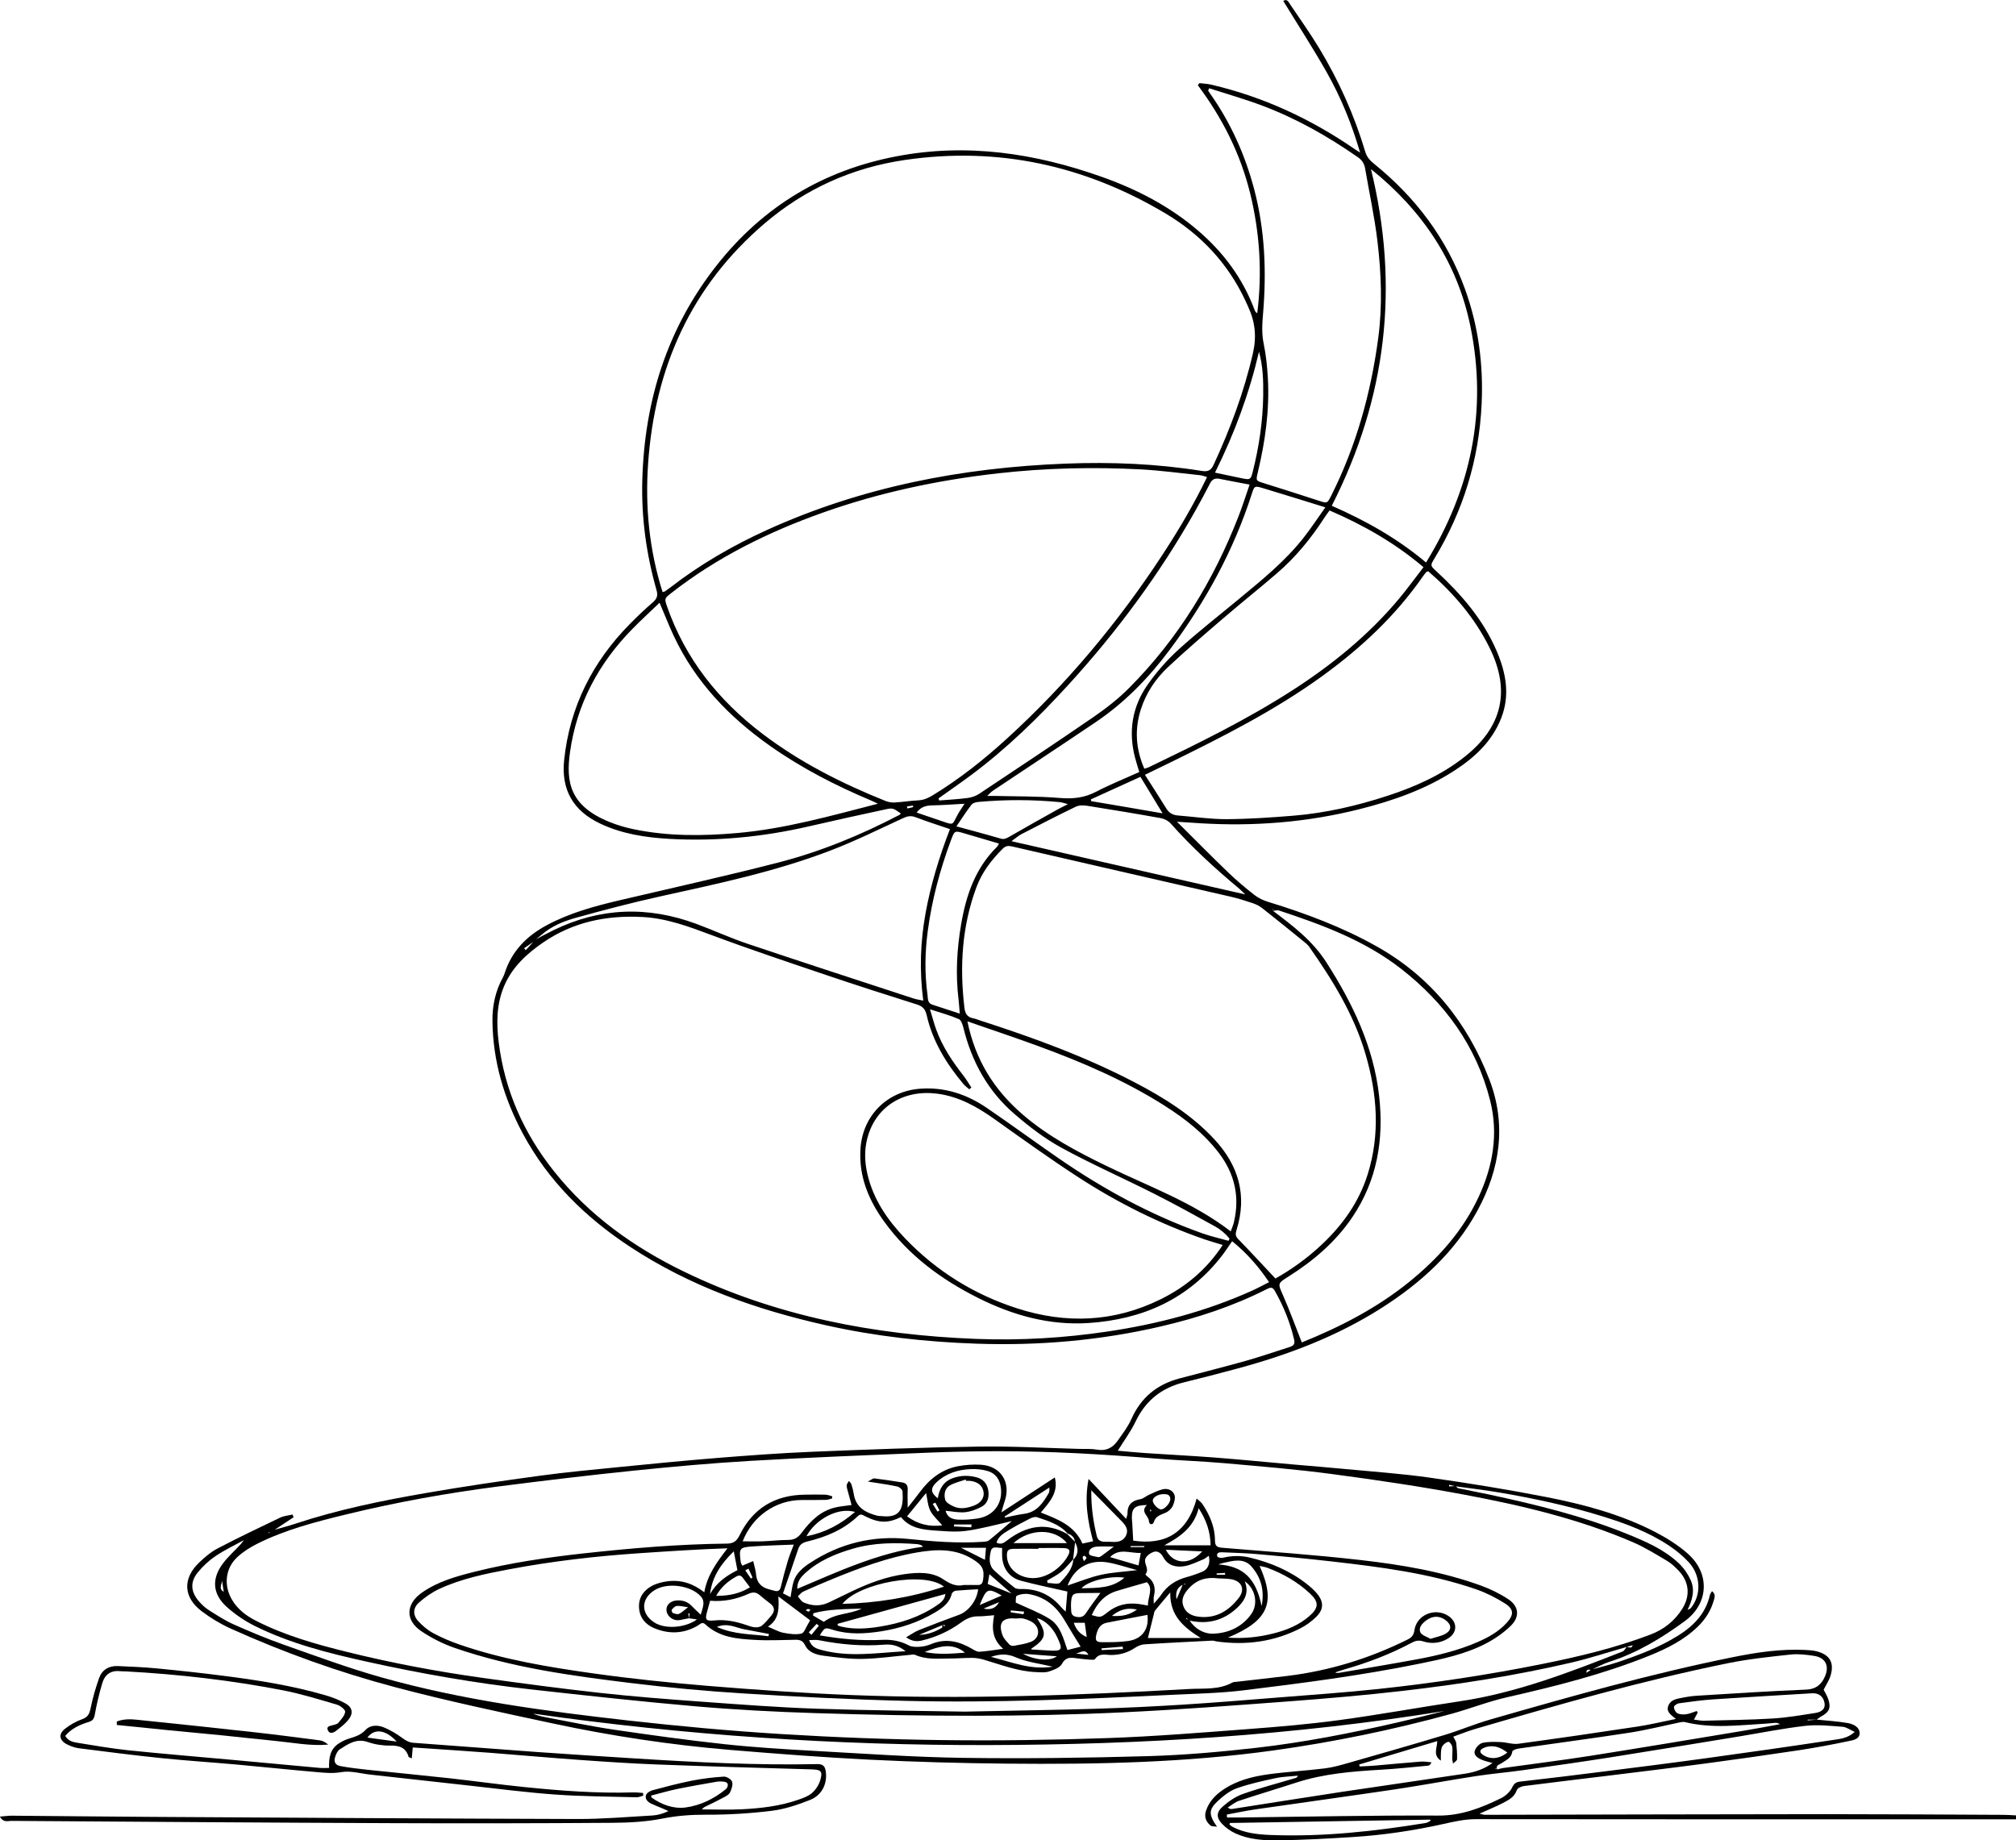
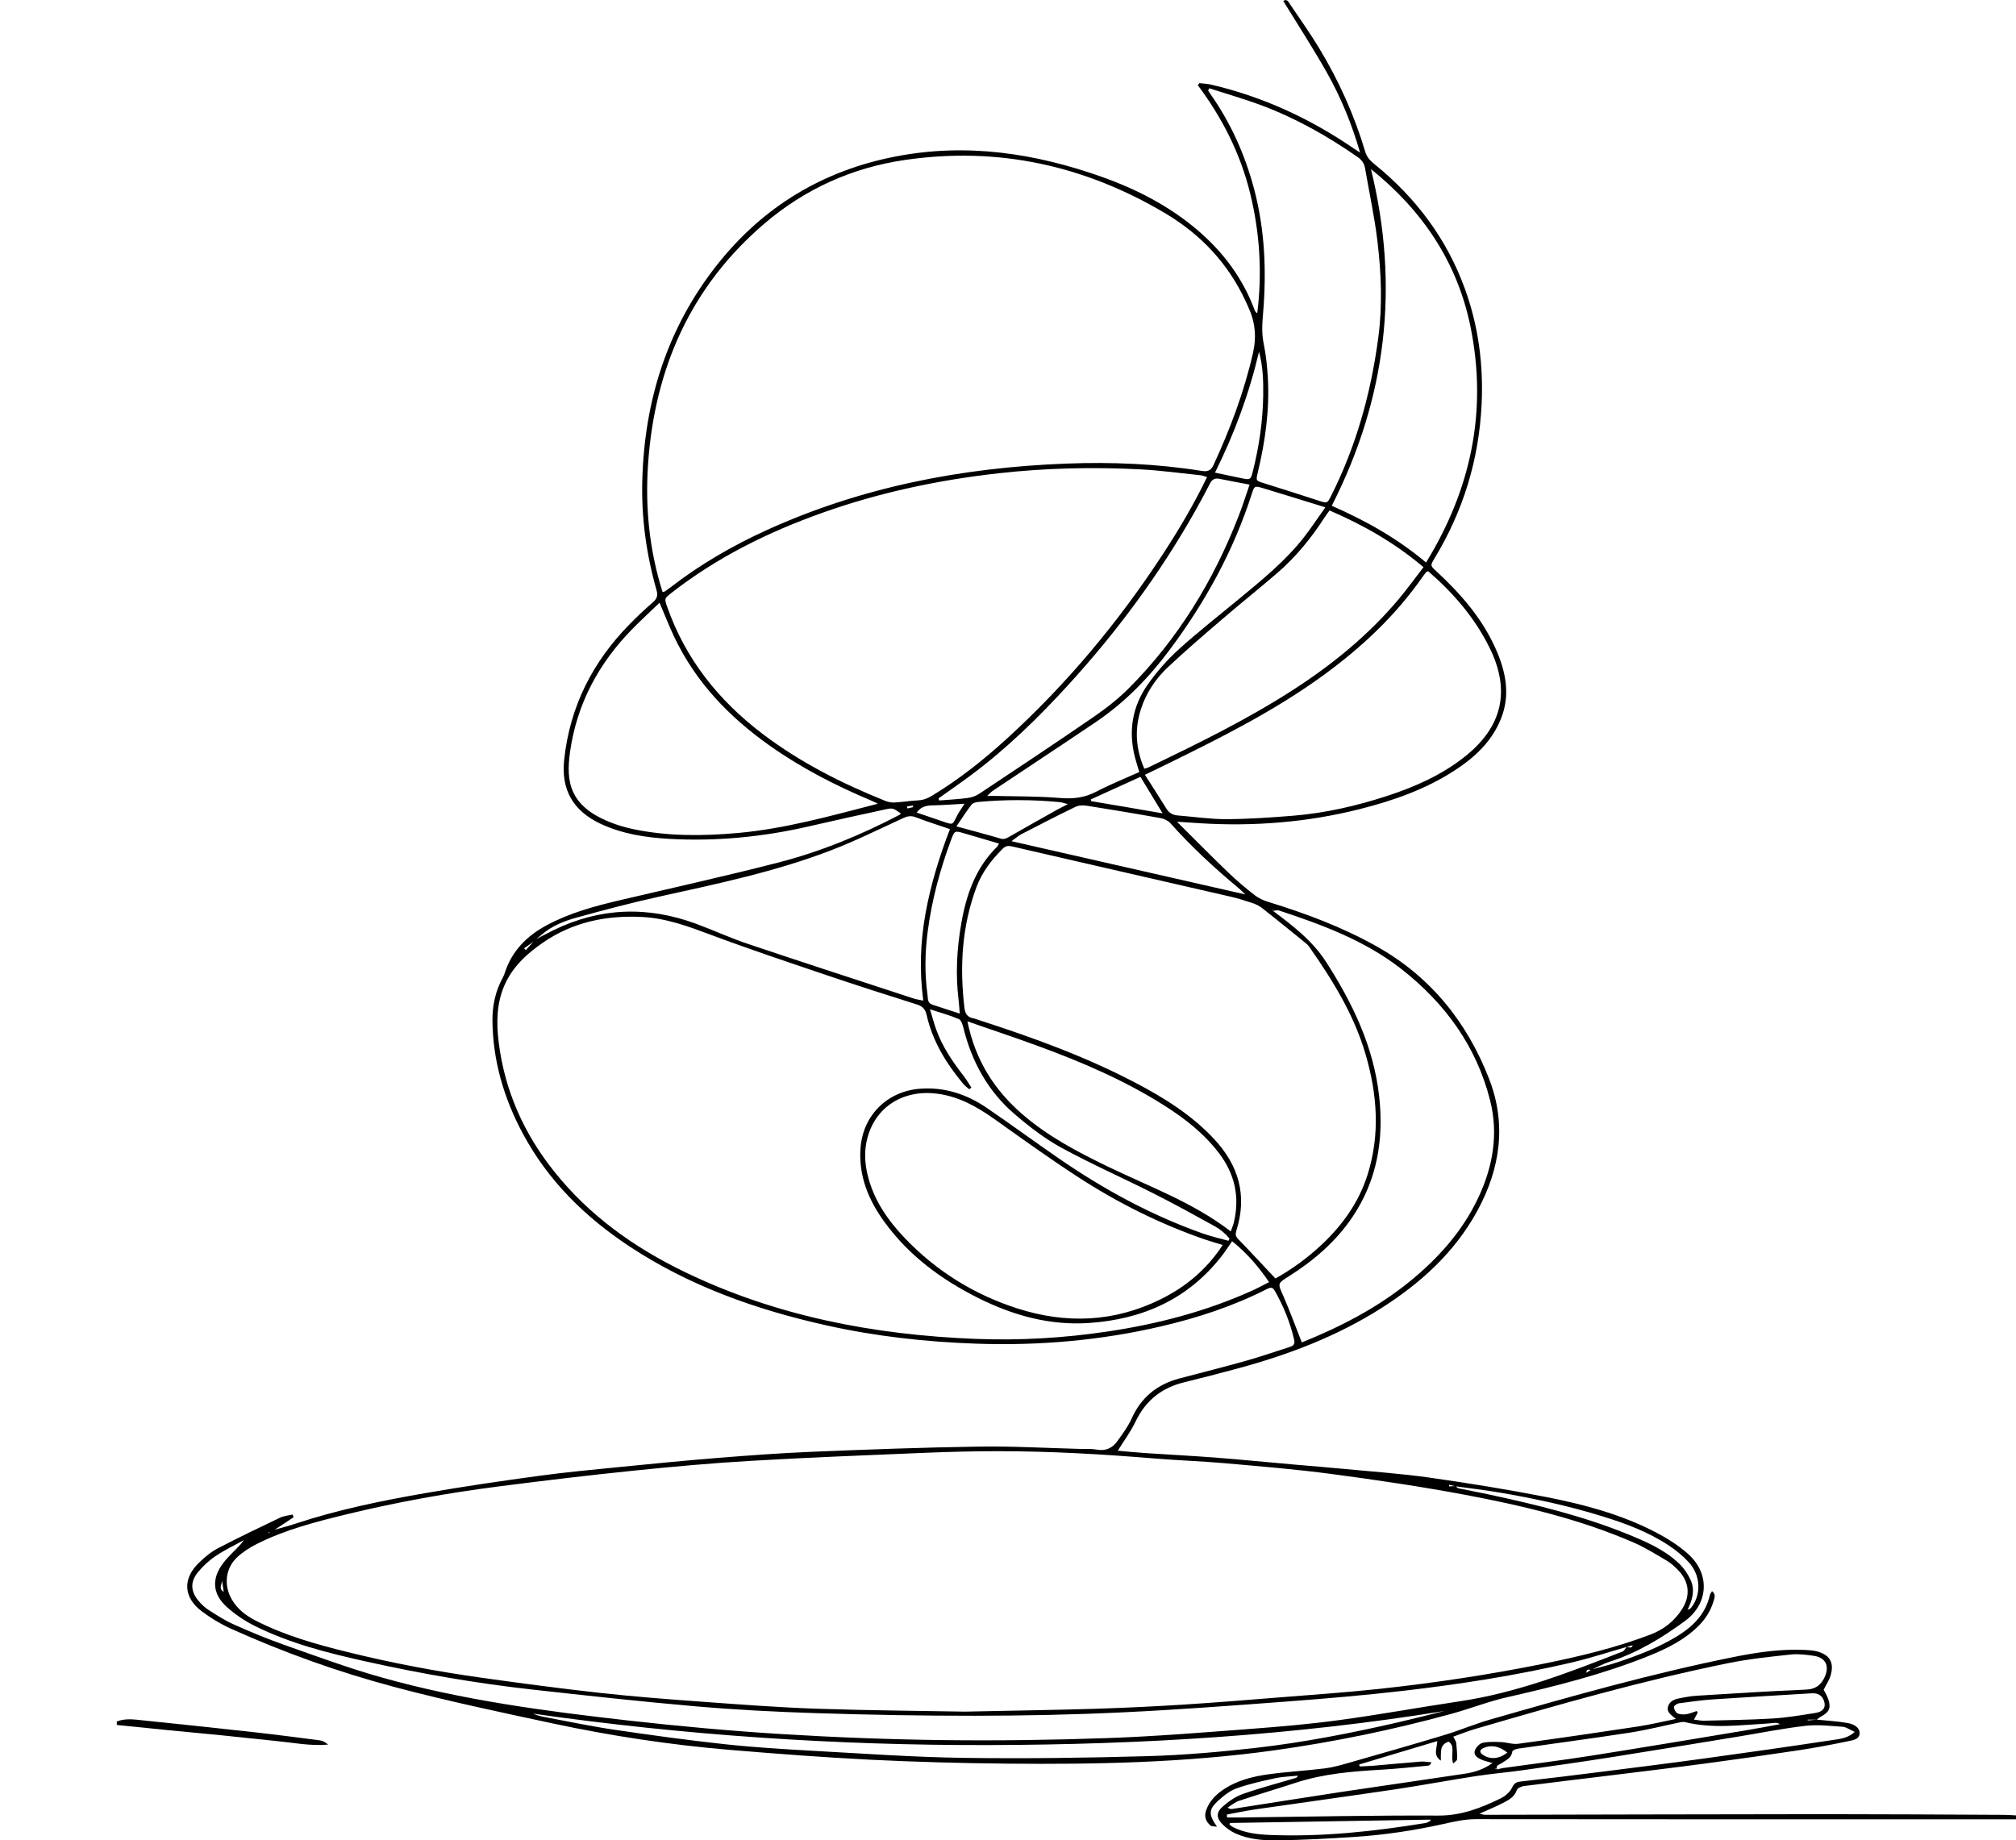
<svg xmlns="http://www.w3.org/2000/svg" id="Layer_1" data-name="Layer 1" viewBox="0 0 512.31 467.72">
  <defs>
    <style>
      .cls-1 {
        fill: #000;
        stroke-width: 0px;
      }
    </style>
  </defs>
  <path class="cls-1" d="M461.65,437.04c2.63.27,5.29.42,7.89.87,1.37.24,3.01.98,3.03,2.55.02,1.62-1.8,1.84-3.02,2.09-4.07.85-8.16,1.62-12.26,2.25-7.9,1.19-15.81,2.31-23.73,3.37-8.5,1.13-17.01,2.15-25.52,3.2-6.94.86-13.88,1.66-20.82,2.56-.65.08-1.61.54-1.78,1.05-.61,1.81-2.13,2.52-3.57,3.28-1.75.91-3.59,1.64-5.89,2.68.78.18,1.05.29,1.31.29,28.84-.05,57.68-.14,86.52-.16,15.09,0,30.18.1,45.26.17,1.08,0,2.16.09,3.24.14v1c-45.76,0-91.52.02-137.28-.04-2.89,0-5.6.64-8.35,1.25-7.49,1.66-15.06,2.79-22.72,3.28-6.4.41-12.8.76-19.21.85-3.64.05-7.36-.2-10.77-1.75-1.24-.56-2.44-1.42-3.39-2.4-1.48-1.53-1.55-2.92.04-4.35,1.51-1.36,3.31-2.61,5.2-3.28,4.38-1.55,8.9-2.72,13.36-4.05.23-.07.45-.14.63-.6-1.9.2-3.83.23-5.68.63-3.32.71-6.66,1.45-9.85,2.57-1.74.61-3.33,1.89-4.73,3.16-2.45,2.24-2.47,3.5-.29,6.61-.77-.13-1.34-.05-1.64-.3-1.19-.98-1.67-2.23-1.15-3.78.75-2.24,2.26-3.86,4.14-5.18,3.51-2.45,7.55-3.49,11.68-4.06,4.78-.66,9.61-.91,14.4-1.51,2.12-.27,4.21-.88,6.27-1.47,8.07-2.31,16.15-4.61,24.19-7.04,3.89-1.18,7.65-2.79,11.56-3.91,20.38-5.85,40.78-11.63,61.58-15.83,6.13-1.24,12.3-2.17,18.59-1.84.91.05,1.84.11,2.72.33,3.35.84,4.56,2.85,3.59,6.15-.37,1.24-1.14,2.36-1.77,3.62.36.74.92,1.59,1.21,2.52.68,2.16.18,3.19-1.85,4.28-.41.22-.76.54-1.14.81-.76,0-1.53,0-2.29,0,0,.06,0,.13.01.19.76-.06,1.52-.12,2.27-.18ZM380.51,449.7c.48-.12.95-.28,1.43-.35,7.41-1.04,14.84-1.95,22.23-3.11,13.06-2.06,26.09-4.25,39.13-6.41,3.01-.5,6.01-1.07,9.01-1.62-.46-.34-.87-.36-1.28-.34-.66.04-1.33.14-1.99.17-6.96.4-13.93,1.34-20.86-.37-.37-.09-.81-.03-1.19.05-4.31.89-8.59,1.98-12.93,2.65-9.37,1.45-18.77,2.68-28.15,4.03-.58.08-1.56.43-1.6.75-.22,1.73-1.64,2.18-2.76,2.99-.54.38-1.58.49-1.05,1.57-.12-.11-.23-.22-.35-.31-.03-.02-.13.06-.19.09.18.07.36.14.55.21ZM425.89,436.89c-1.3-1.11-2.42-1.76-2-3.18.38-1.28,1.47-1.79,2.64-2.03,1.54-.32,3.11-.62,4.68-.71,9.23-.57,18.45-1.17,27.69-1.55,2.6-.1,4-1.31,4.9-3.44,1.12-2.66.05-4.71-2.8-5.14-1.96-.3-4.01-.55-5.96-.34-5.29.57-10.61,1.13-15.81,2.18-21.7,4.4-42.96,10.49-64.2,16.69-1.9.55-3.74,1.3-5.72,2,.35.72.7,1.14.75,1.6.15,1.38.26,2.77.21,4.15-.01.38-.66.73-1.01,1.09-.08-.43-.21-.86-.22-1.29-.01-.99.15-1.99.01-2.96-.07-.49-.69-1.32-.96-1.28-.55.08-1.15.55-1.5,1.03-.31.43-.36,1.08-.41,1.64-.06.7-.02,1.41-.02,2.12-2.1-1.39-.94-3.26-.92-4.97-6.68,2-13.25,3.97-19.82,5.94.03.17.05.33.08.5,1.21-.06,2.42-.08,3.62-.19,3.98-.34,7.96-.73,11.95-1.04.89-.07,1.8.12,2.7.18-.28.62-.55.82-.83.85-3.98.37-7.96.8-11.95,1.03-7.32.43-14.61,1-21.65,3.3-4.82,1.57-9.68,3.01-14.48,4.61-1.03.34-1.92,1.13-2.88,1.71.49.36.81.4,1.12.36,9.37-1.46,18.73-2.96,28.1-4.38,10.37-1.56,20.75-3.02,31.11-4.59,2.46-.37,4.81-1.15,6.97-2.7-1.08-.33-2.06-.52-2.94-.93-.92-.42-1.94-1.15-1.55-2.25.28-.8,1.16-1.76,1.94-1.94,1.5-.35,3.11-.27,4.67-.21,1.48.06,3,.62,4.43.43,10.14-1.38,20.27-2.85,30.39-4.39,3.11-.47,6.18-1.22,9.66-1.92ZM311.78,461.17c.01.25.02.49.03.74,1.24,0,2.48.01,3.72,0,16.66-.19,33.32-.56,49.98-.48,5.86.03,10.89-1.95,15.9-4.4,1.13-.55,2.28-1.57,2.82-2.66.52-1.06.94-1.45,2.1-1.58,7.11-.8,14.21-1.67,21.3-2.57,8.58-1.08,17.16-2.16,25.73-3.34,10.79-1.48,21.58-3.02,32.35-4.65,1.8-.27,3.78-.4,5.63-2.06-1.21-.53-2.13-1.24-3.1-1.31-3.13-.23-6.33-.59-9.42-.24-5.69.65-11.33,1.79-16.99,2.72-10.83,1.77-21.66,3.57-32.5,5.28-7.39,1.16-14.8,2.22-22.22,3.26-4.03.57-8.1.91-12.13,1.53-6.82,1.05-13.6,2.33-20.42,3.35-11.85,1.76-23.71,3.38-35.57,5.1-2.42.35-4.81.87-7.22,1.31ZM430.47,437.04c1.09.13,1.81.3,2.54.28,5.82-.15,11.64-.21,17.45-.56,3.64-.22,7.26-.85,10.87-1.41,1.86-.29,2.59-1.27,2.31-2.61-.34-1.65-1.48-2.49-3.18-2.39-8.39.52-16.77.98-25.16,1.55-2.9.2-5.78.6-8.65,1-.49.07-1.29.63-1.27.94.02.56.42,1.36.89,1.59.64.32,1.52.35,2.26.24.9-.13,1.77-.53,2.65-.82.08.14.16.29.24.43-.25.46-.5.92-.95,1.75ZM312.56,463.3c-.04.15-.08.29-.13.44.32.22.62.48.96.65,2.97,1.48,6.2,1.84,9.44,1.97,13.27.52,26.4-.92,39.47-3.05.43-.07.82-.37,1.23-.56-.03-.1-.06-.19-.09-.29-16.96.28-33.92.56-50.88.85ZM383.05,445.41c-1.65-1.23-2.88-1.7-4.46-1.58-.63.05-1.31.25-1.85.56-.75.43-.74,1,.02,1.54,1.86,1.31,4.16,1.18,6.29-.52Z" />
  <path class="cls-1" d="M404.28,424.35c2.3-.64,4.64-1.18,6.91-1.94,5.28-1.78,10.5-3.75,15.26-6.72,3.93-2.46,7.02-5.61,8.08-10.34.07-.3.31-.56.53-.96,1.02.78.65,1.68.41,2.49-.74,2.53-2.12,4.68-4.01,6.52-3.53,3.44-7.85,5.58-12.35,7.4-11.68,4.72-23.85,7.77-36.11,10.55-4.77,1.08-9.37,2.9-14.09,4.2-14.86,4.08-29.92,7.18-45.18,9.31-22.51,3.13-45.15,3.59-67.81,3.37-11.66-.11-23.33-.43-34.98-1.01-11.81-.59-23.6-1.5-35.38-2.48-15.19-1.27-30.25-3.55-45.15-6.74-13.41-2.87-26.85-5.71-40.1-9.23-14.31-3.8-28.26-8.8-41.78-14.91-2.56-1.16-5.01-2.66-7.26-4.35-4.68-3.52-4.91-8.3-.7-12.35,1.43-1.37,3-2.72,4.74-3.63,5.23-2.73,10.55-5.28,15.88-7.82.95-.46,2.09-.54,3.14-.79.09.23.19.46.28.69-1.65,1.09-3.31,2.19-4.96,3.28-.35.14-.69.28-1.04.43-.13.07-.27.14-.41.21.09.05.17.1.26.15.03-.14.05-.28.08-.43.35-.14.71-.27,1.06-.41,1.82-.53,3.67-.99,5.46-1.59,10.85-3.59,22.02-5.87,33.24-7.81,9.59-1.66,19.22-3.07,28.87-4.38,6.68-.91,13.4-1.53,20.11-2.2,8.37-.83,16.74-1.66,25.12-2.33,7.97-.64,15.95-1.23,23.94-1.56,14.16-.58,28.32-1.11,42.49-1.32,8.49-.13,16.99.37,25.49.59,1.5.04,3.03-.07,4.49.19,2.28.4,3.92-.46,5.16-2.2,1.3-1.82,2.69-3.65,3.59-5.68,2.43-5.43,6.51-8.72,12.17-10.22,5.63-1.49,11.28-2.9,16.89-4.48,3.68-1.03,7.29-2.31,10.94-3.45.96-.3,1.6-.62,1.31-1.9-1.02-4.42-2.7-8.56-4.95-12.49-.6-1.05-1.23-.77-2.06-.35-8.51,4.32-17.5,7.27-26.77,9.43-15.42,3.6-31.05,4.95-46.87,4.41-12.93-.44-25.73-1.86-38.36-4.69-17.67-3.95-34.54-9.92-49.77-19.95-11.31-7.45-20.76-16.7-27.22-28.74-4.8-8.95-7.62-18.46-7.73-28.68-.04-3.89.77-7.61,2.67-11.06.2-.36.35-.75.47-1.14,1.8-5.55,5.58-9.36,10.61-12.07,5.84-3.15,12.18-4.86,18.58-6.37,13.44-3.16,26.92-6.14,40.29-9.58,10.74-2.76,20.98-6.98,30.82-12.12.14-.07.22-.24.33-.36-1.91-1.33-1.99-1.45-3.88-1.04-6.42,1.38-12.84,2.79-19.24,4.27-11.76,2.72-23.66,3.91-35.71,3.23-6-.34-11.92-1.24-17.45-3.83-6.98-3.26-10.09-8.65-9.26-16.31,1.44-13.45,7.2-24.84,16.64-34.42,1.87-1.9,3.8-3.75,5.82-5.49,1.06-.92,1.43-1.67,1.01-3.16-2.6-9.11-3.88-18.43-3.62-27.91.54-20.24,6.33-38.72,18.98-54.74,11.72-14.85,26.99-24.04,45.56-27.6,17.92-3.44,35.3-.81,52.29,5.23,8.84,3.14,17.11,7.41,24.3,13.55,6.52,5.56,11.49,12.24,14.49,20.32.11.29.3.55.65.78,1.29-10.3.66-20.48-1.82-30.55-2.47-10.04-7.07-19.11-13.28-27.41.13-.18.27-.35.4-.53,1.01.12,2.04.16,3.02.39,13.21,3.08,25.29,8.7,36.44,16.37.33.23.68.44,1.38.9-2.13-7.34-4.87-14-8.41-20.28-3.5-6.2-7.39-12.18-11.12-18.27.97-.65,1.36.29,1.8.95,2.46,3.66,5.03,7.26,7.31,11.03,5.02,8.29,8.97,17.09,11.74,26.39.41,1.38,1.27,2.25,2.32,3.1,10.52,8.52,18.39,18.97,23.02,31.77,3.42,9.45,4.69,19.21,4.22,29.23-.67,14.1-4.67,27.16-11.99,39.23-1.09,1.8-1.06,1.81.44,3.2,6.35,5.87,11.96,12.31,15.4,20.38,2.35,5.53,3.41,11.15,1.13,16.98-2.32,5.93-6.74,10.02-11.94,13.38-7.36,4.76-15.52,7.61-23.94,9.74-13.35,3.38-26.92,4.45-40.65,3.61-1.98-.12-3.96-.26-5.93-.39.06-.05.11-.09.16-.14-.03.05-.07.09-.1.14,4.36,4.33,8.68,8.72,13.11,12.98,2.1,2.02,4.34,3.9,6.64,5.69,1.01.79,2.27,1.35,3.51,1.73,9.48,2.91,18.73,6.37,27.41,11.24,13.76,7.7,23.06,19.3,28.67,33.77,4.45,11.47,2.83,22.77-3.01,33.48-5.74,10.52-14.31,18.3-24.28,24.66-11.34,7.23-23.74,11.93-36.66,15.42-4.49,1.21-9,2.39-13.52,3.49-5.7,1.38-9.81,4.6-12.37,9.95-1.24,2.59-2.99,4.94-4.54,7.45,2.15.19,4.5.43,6.86.59,5.9.4,11.8.69,17.7,1.14,6.8.53,13.59,1.2,20.39,1.8,4.23.37,8.46.7,12.69,1.11,7.2.69,14.44,1.18,21.6,2.2,9.87,1.4,19.73,3,29.52,4.91,9.56,1.86,18.99,4.37,27.71,8.86,3,1.55,5.97,3.4,8.47,5.64,5.58,4.99,5.25,12.57-.8,17.02-5.9,4.34-12.17,8.13-19.24,10.39-1.6.51-3.1,1.37-4.64,2.07-.61-.12-1.22-.26-1.17.71-.22.01-.43.02-.64.03.21,0,.42-.02.63-.02.38-.26.76-.51,1.14-.77ZM428,409.71c.24-.18.49-.35.73-.53.33-.17.76-.25.97-.51,2.7-3.34,2.53-8.3-.58-11.66-1.45-1.57-3.15-2.97-4.94-4.16-5.23-3.49-11.08-5.66-17.04-7.5-8.5-2.63-17.18-4.5-25.94-6-3.76-.64-7.55-1.09-11.34-1.61-.53-.13-1.07-.25-1.6-.38-.01.14-.02.27-.03.41.56-.03,1.13-.06,1.69-.09.22.19.42.51.68.57,2.6.55,5.21,1.02,7.81,1.58,11.94,2.57,23.8,5.44,35.15,10.05,4.69,1.91,9.39,3.93,13.13,7.49,1.22,1.17,2.26,2.68,2.95,4.22,1.18,2.63.36,5.21-.86,7.67-.27.18-.53.37-.79.54.04-.04.08-.09.12-.13,0,.06-.02.12-.02.19-.03-.05-.05-.1-.08-.15ZM63.38,391.14c-.42.07-.84.14-1.26.21-2.46,1.36-5.02,2.56-7.33,4.12-1.7,1.14-3.27,2.61-4.56,4.2-1.95,2.43-1.76,4.88.28,7.26.75.87,1.63,1.7,2.6,2.31,2.03,1.29,4.08,2.62,6.27,3.6,4.18,1.86,8.4,3.63,12.71,5.15,8.23,2.9,16.43,5.95,24.82,8.31,20.57,5.8,41.7,8.59,62.88,10.98,12.82,1.44,25.69,2.62,38.57,3.42,13.8.85,27.64,1.38,41.47,1.55,13.91.17,27.84-.03,41.75-.52,11.9-.42,23.78-1.39,35.66-2.29,7.72-.58,15.45-1.24,23.12-2.28,10.22-1.38,20.38-3.25,30.58-4.77,14.45-2.15,27.94-7.38,41.42-12.67.42-.17.68-.76,1.01-1.16.55.03,1.23.54,1.53-.41.21-.01.42-.02.63-.03-.21,0-.41.01-.62.02-.51.14-1.02.28-1.53.43-4.7,1.34-9.36,2.88-14.12,3.99-14.12,3.29-28.44,5.52-42.83,7.18-9.59,1.11-19.23,1.93-28.86,2.66-14.12,1.06-28.25,2.13-42.39,2.8-12.4.59-24.83.84-37.25.86-13.58.02-27.17-.24-40.75-.67-10.16-.32-20.32-.85-30.44-1.73-13.93-1.21-27.84-2.74-41.74-4.29-14.15-1.58-28.17-4.03-42.07-7.12-9.68-2.15-19.29-4.59-28.22-9.03-2.5-1.25-4.9-2.88-7-4.74-3.78-3.35-4.02-7.33-.91-11.32,1.27-1.64,2.84-3.04,4.26-4.57.37-.4.68-.86,1.02-1.3.44-.06.89-.12,1.32-.18l-.06-.14.03.16ZM136.14,238.76c.54-.29,1.08-.58,1.62-.88.96-.49,1.91-.99,2.87-1.46,11.87-5.8,23.99-6.19,36.32-1.62,4.37,1.62,8.61,3.58,13.02,5.06,14.03,4.72,28.11,9.29,42.18,13.9.73.24,1.5.34,2.47.55-1.01-7.66-.73-14.94.58-22.2,1.32-7.28,3.48-14.33,6.2-21.39-3.06-1.05-5.91-1.94-8.69-3.01-1.21-.47-2.11-.3-3.26.24-6.11,2.83-12.17,5.82-18.45,8.23-13.95,5.34-28.54,8.41-43.08,11.61-7.22,1.59-14.38,3.47-21.51,5.45-3.18.88-6.3,2.14-8.86,4.4-.46.38-.93.75-1.39,1.13-.16.17-.33.34-.49.51-.83.57-1.65,1.15-2.48,1.72.14.16.28.31.42.47.68-.74,1.36-1.48,2.03-2.22.17-.17.34-.33.5-.5ZM56.84,404.54c0,.15.01.31.02.46,0-.15,0-.3,0-.44-.17-1.09-.34-2.19-.51-3.28.4,1.04-1.1,2.39.5,3.26ZM323.45,231.49c.05-.15.1-.31.15-.46-.05.01-.14.02-.14.03,0,.14.01.28.02.42,5.05,3.8,10.01,7.54,13.55,13.05,6.74,10.51,12.03,21.5,13.44,34.05,1.24,11.02-.51,21.43-6.82,30.78-4.23,6.25-9.84,11.05-16.18,15.05-2.9,1.83-2.76,1.77-1.37,4.92,1.69,3.85,3.12,7.82,4.72,11.85,9.65-3.9,19.02-8.68,27.31-15.4,7.34-5.95,13.53-12.84,17.58-21.48,3.69-7.87,5.1-16.13,2.97-24.59-3.48-13.85-11.53-24.84-22.67-33.52-9.19-7.16-20-11.16-30.94-14.77-.49-.16-1.1.05-1.63.08ZM168.37,150.48c.3-.09.48-.1.61-.18.48-.33.95-.67,1.42-1.03,7.54-5.84,15.74-10.58,24.41-14.53,24.14-10.99,49.65-15.89,75.99-16.91,11.58-.45,23.15.02,34.62,1.86,1.39.22,2.28-.03,2.95-1.48,4.24-9.17,7.77-18.55,10.03-28.44.97-4.24.55-8.03-1.23-11.84-.21-.45-.41-.91-.62-1.37-4.45-9.61-11.42-17-20.43-22.35-20.44-12.15-42.48-17.01-66.12-13.56-13.4,1.95-25.4,7.35-35.71,16.15-18.72,15.98-27.89,36.73-29.59,60.97-.78,11.05.28,21.97,3.68,32.72ZM313.12,315.45c-.94,1.34-1.7,2.52-2.55,3.63-8.56,11.1-20.2,16.24-33.87,17.16-9.97.67-19.31-1.94-28.16-6.38-9.36-4.69-17.61-10.78-23.82-19.35-4.01-5.54-6.53-11.59-6.05-18.61.57-8.39,6.76-14.57,15.14-15.2,6.26-.47,11.86,1.4,16.94,4.86,6.13,4.17,12.1,8.57,18.21,12.78,11.42,7.88,23.52,14.48,36.63,19.13,2.15.76,4.39,1.26,6.59,1.88.09-.18.18-.36.28-.54-1.01-1.27-2.29-2.34-3.7-3.12-5.17-2.86-10.34-5.71-15.61-8.37-7.8-3.94-15.81-7.47-23.47-11.65-4.27-2.34-8.22-5.4-11.93-8.59-6.69-5.77-10.8-13.23-12.91-21.8-.21-.83-.57-2.01-1.19-2.28-2.17-.94-4.48-1.56-7.32-2.49.63,2.08,1.04,3.66,1.59,5.18,1.58,4.36,4.14,8.14,6.97,11.77.72.93,1.31,1.96,1.96,2.94-.18.15-.36.3-.54.44-.51-.45-1.08-.84-1.51-1.36-4.32-5.17-7.8-10.81-9.31-17.47-.33-1.44-.96-2.24-2.42-2.7-7.77-2.45-15.53-4.94-23.25-7.55-9.69-3.28-19.39-6.52-28.97-10.1-5.71-2.13-11.34-4.26-17.52-4.6-9.17-.5-17.75,1.26-25.39,6.53-4.07,2.81-7.69,6.13-9.74,10.81-2.04,4.67-2.08,9.58-1.47,14.5,1.53,12.3,6.4,23.19,14.11,32.85,8.91,11.17,20.25,19.25,32.97,25.43,23.38,11.34,48.34,16.09,74.12,17.1,11.26.44,22.48-.22,33.63-1.89,12.65-1.89,24.92-5.1,36.6-10.36,1.42-.64,2.78-1.39,4.34-2.17-2.68-3.96-5.59-7.33-9.39-10.41ZM245.24,435.01c13.32-.28,23.33-.42,33.32-.73,7.33-.23,14.65-.58,21.97-1.04,8.14-.51,16.28-1.18,24.41-1.83,8.47-.68,16.95-1.26,25.39-2.16,13.99-1.5,27.9-3.59,41.69-6.37,9.3-1.87,18.51-4.07,27.41-7.46,3.39-1.29,6.07-3.41,8.02-6.46,2.16-3.38,1.84-6.95-.92-9.82-.86-.89-1.79-1.79-2.85-2.42-2.86-1.69-5.71-3.47-8.75-4.78-13.67-5.9-28.1-9.3-42.66-12.04-11.19-2.1-22.48-3.77-33.78-5.27-9.07-1.21-18.21-1.95-27.32-2.76-5.89-.52-11.81-.7-17.7-1.19-13.21-1.1-26.43-1.85-39.68-1.86-6.16,0-12.33.15-18.49.4-14.81.61-29.63,1.19-44.44,2.05-9.97.58-19.92,1.48-29.86,2.5-11.42,1.17-22.83,2.54-34.22,4-13.04,1.67-25.98,4-38.76,7.11-7.76,1.89-15.51,3.88-22.7,7.49-1.77.89-3.5,1.99-4.95,3.31-3.14,2.86-3.59,7.29-1.38,10.96,1.43,2.37,3.52,3.98,5.93,5.21,7.38,3.79,15.32,6.02,23.32,8,11.31,2.8,22.76,4.96,34.3,6.57,9.97,1.39,19.95,2.73,29.96,3.83,8.52.94,17.07,1.6,25.62,2.22,9.8.71,19.61,1.47,29.43,1.8,13.66.46,27.33.55,37.67.74ZM306.76,121.25c-.78-.22-1.24-.42-1.73-.47-5.05-.52-10.09-1.22-15.16-1.49-12.08-.63-24.15-.35-36.18,1-15.26,1.71-30.2,4.88-44.69,10.03-13.8,4.91-26.81,11.33-38.41,20.4-1.75,1.37-1.78,1.38-1.06,3.46,4.66,13.32,13.07,23.83,24.21,32.3,9.56,7.26,20.15,12.61,31.23,17.06.74.3,1.61.46,2.4.41,1.99-.11,3.97-.44,5.97-.54,1.39-.07,2.52-.57,3.68-1.28,6.79-4.13,12.98-9.05,18.84-14.39,15.22-13.89,28.33-29.59,39.6-46.82,4.1-6.27,7.92-12.71,11.29-19.69ZM324.12,324.93c4.1-2.29,8.06-5.15,11.65-8.51,5.38-5.03,9.56-10.86,11.79-17.97,3.2-10.23,2.41-20.39-.54-30.51-2.94-10.06-8.36-18.82-14.31-27.3-.37-.53-.91-.97-1.43-1.38-3.49-2.83-6.98-5.67-10.52-8.45-.7-.55-1.54-.98-2.38-1.26-1.89-.63-3.8-1.24-5.74-1.68-18.47-4.25-36.95-8.46-55.41-12.74-1.02-.24-1.67-.17-2.42.57-2.87,2.85-5.27,5.99-6.69,9.82-3.68,9.91-4.27,20.11-3.05,30.51.18,1.56.69,2.47,2.24,2.77.57.11,1.11.34,1.66.52,13.47,4.34,26.75,9.17,39.32,15.73,7.41,3.87,14.47,8.24,20.24,14.43,6.24,6.69,8.48,14.35,5.67,23.23-.27.86-.27,1.47.46,2.21,3.13,3.21,6.16,6.51,9.46,10.02ZM310.73,316.41c-1.72-.53-3.16-.92-4.57-1.41-11.39-3.94-22.1-9.29-32.18-15.84-7.19-4.67-14.16-9.68-21.15-14.66-4.47-3.18-9.12-5.82-14.65-6.54-8.49-1.1-15.67,3.21-17.78,11.36-.79,3.04-.67,6.11.05,9.16,1.5,6.37,5.07,11.56,9.49,16.19,7.98,8.35,17.53,14.3,28.51,17.84,12.41,4.01,24.62,3.54,36.42-2.26,6.38-3.14,11.73-7.54,15.86-13.85ZM362.95,145.18c-.33.13-.43.14-.48.19-.27.32-.54.63-.77.97-7.01,10.13-15.87,18.39-25.8,25.57-12,8.68-25.15,15.32-38.39,21.82-2.07,1.02-4.15,2.02-6.56,3.19,1.92,3.01,3.72,5.79,5.47,8.61.68,1.09,1.62,1.62,2.86,1.72,4.15.33,8.3.96,12.44.94,5.65-.03,11.31-.42,16.95-.88,8.16-.67,16.1-2.5,23.88-5.04,7.08-2.31,13.83-5.31,19.72-9.99,9.56-7.59,11.64-16.8,6.24-27.7-3.76-7.59-9.16-13.86-15.57-19.4ZM307.29,22.43c-.09.2-.19.4-.28.6.18.27.36.54.55.81,5.18,7.36,8.81,15.44,11.12,24.13,2.77,10.43,3.19,21.04,2.29,31.74-.22,2.58-.38,5.09.17,7.69.59,2.84.88,5.76,1.05,8.67.46,8.13-.67,16.12-2.56,24.01-.51,2.13-.47,2.09,1.51,2.71,4.68,1.46,9.35,2.95,14.01,4.47,2.1.68,2.12.75,3.15-1.31,6.36-12.63,10.07-26.06,11.94-40.02,1.1-8.22.78-16.49-.21-24.69-.74-6.19-2.08-12.3-3.13-18.45-.21-1.22-.79-2.1-1.83-2.83-7.61-5.31-15.64-9.85-24.33-13.12-4.41-1.66-8.96-2.95-13.44-4.4ZM223.07,204.25c-.59-.27-1.17-.57-1.76-.82-9-3.79-17.64-8.23-25.63-13.87-10.38-7.32-18.95-16.24-24.42-27.85-1.26-2.68-2.33-5.45-3.65-8.53-2.41,2.32-4.72,4.44-6.92,6.68-8.59,8.75-14.13,19.1-15.84,31.31-1.05,7.53-.1,13.62,10.01,17.72,1.99.81,4.09,1.43,6.19,1.86,8.72,1.81,17.53,1.74,26.35.96,12.14-1.07,23.84-4.4,35.67-7.44ZM362.39,142.96c11.51-18.75,15.62-38.61,11.3-59.9-3.34-16.43-12.22-29.58-25.3-40.09,7.3,29.75,3.99,58.2-9.96,85.57,8.62,3.78,16.58,8.23,23.96,14.42ZM337.87,129.73c-.47.65-.87,1.17-1.23,1.72-3.4,5.28-7.34,10.12-12.1,14.22-4.48,3.86-9.1,7.54-13.59,11.39-4.8,4.12-9.61,8.23-14.21,12.56-3.1,2.93-5.48,6.49-6.81,10.62-1.65,5.12-1.31,10.13.87,15.13.47-.15.79-.21,1.08-.35,12.44-6,24.85-12.05,36.49-19.54,10.07-6.47,19.29-13.96,27.02-23.15,2.18-2.6,4.17-5.36,6.35-8.18-7.29-6.18-15.2-10.67-23.87-14.42ZM245.84,259.57c2.02,9.92,6.86,17.48,14.02,23.66,6.43,5.55,13.85,9.47,21.44,13.15,10.6,5.14,21.8,9.15,31.46,16.58.31-.88.61-1.54.78-2.24,1.57-6.5.25-12.38-3.79-17.68-3.8-4.99-8.65-8.76-13.88-12.08-10.1-6.4-21.03-11.08-32.23-15.17-5.76-2.11-11.58-4.05-17.8-6.21ZM238.51,202.89c.05.18.09.36.14.55,2.39-.19,4.8-.31,7.17-.62,1.03-.13,2.12-.48,2.98-1.05,9.71-6.46,19.43-12.9,29.04-19.51,3.21-2.21,6.35-4.65,9.09-7.41,12.47-12.53,21.48-27.31,27.85-43.74.98-2.52,1.79-5.11,2.77-7.95-2.8-.53-5.24-.97-7.67-1.47-1.17-.24-1.87.16-2.4,1.2-1.22,2.37-2.48,4.72-3.79,7.04-9,15.97-19.85,30.61-32.2,44.13-7.6,8.32-15.65,16.18-24.71,22.93-2.72,2.03-5.51,3.94-8.27,5.91ZM289.52,196.22c-.42-1.43-.79-2.53-1.08-3.66-1.75-6.68-.72-12.98,3.22-18.58,2.28-3.24,4.96-6.29,7.89-8.95,4.93-4.47,10.19-8.57,15.32-12.82,5.91-4.89,11.88-9.71,16.61-15.82,1.76-2.27,3.34-4.67,5.32-7.45-5.62-1.73-10.75-3.35-15.9-4.89-2.07-.62-2.15-.55-2.8,1.49-4.62,14.41-11.8,27.46-20.82,39.56-5.32,7.14-11.44,13.44-18.83,18.43-8.69,5.87-17.46,11.63-26.18,17.46-.42.28-.75.69-1.4,1.29.85,0,1.26,0,1.67,0,5.57.14,11.16.06,16.71.52,3.33.28,6.29-.01,9.27-1.57,3.52-1.84,7.23-3.32,10.99-5.02ZM367.08,434.85c-38.33,6.21-76.93,8.56-115.7,8.66-38.82.1-77.46-2.49-115.91-7.99.93.41,1.89.67,2.85.85,5.88,1.1,11.75,2.35,17.66,3.22,9.38,1.38,18.78,2.68,28.2,3.7,7.53.81,15.1,1.27,22.67,1.69,12.64.7,25.28,1.6,37.93,1.78,15.58.22,31.17.01,46.74-.43,9.23-.26,18.46-1.07,27.63-2.11,12.15-1.38,24.16-3.74,36.08-6.48,3.96-.91,7.89-1.92,11.84-2.89ZM316.45,227.32c-.52-.49-1.02-1.03-1.58-1.5-6.15-5.13-12.04-10.53-17.37-16.53-.6-.68-1.62-1.19-2.52-1.36-6.22-1.12-12.46-2.15-18.7-3.14-.94-.15-2.08-.16-2.91.24-4.64,2.24-9.22,4.6-13.8,6.97-.75.39-1.4.98-2.53,1.79,20.2,4.6,39.78,9.06,59.41,13.53ZM243.9,257.61c-.13-1.5-.18-2.48-.3-3.46-.8-6.5-.45-12.96.67-19.39,1.27-7.35,3.63-14.19,9.12-19.57.17-.16.25-.41.47-.8-3-.88-5.92-1.74-8.84-2.6-2.42-.71-2.44-.72-3.35,1.72-2.79,7.5-4.86,15.19-5.91,23.14-.72,5.39-.81,10.79-.06,16.18.13.92-.06,2.08,1.22,2.5,2.2.71,4.39,1.43,6.97,2.28ZM308.75,120.12c2.5.53,4.77,1.02,7.05,1.48,1.88.38,2.05.26,2.53-1.63,1.62-6.41,2.59-12.91,2.68-19.52.05-3.7-.06-7.41-1.07-11.06-2.48,10.59-6.19,20.7-11.19,30.74ZM271.37,204.37c-.98-.25-1.52-.46-2.08-.51-6.88-.66-13.77-.67-20.66-.05-.62.06-1.43.27-1.76.71-1.3,1.68-2.44,3.48-3.82,5.5,4.05,1.11,7.64,2.05,11.2,3.1.94.28,1.53-.06,2.28-.49,4.02-2.32,8.07-4.58,12.12-6.85.77-.43,1.57-.81,2.72-1.4ZM277.22,203.17c.02.15.05.29.07.44,3.01.51,6.03,1.02,9.04,1.53,2.97.51,5.93,1.02,9.11,1.57-1.96-3.23-3.76-6.19-5.63-9.28-4.19,1.91-8.39,3.82-12.59,5.73ZM245.12,204.27c-3,.16-5.65.38-8.31.42-1.6.03-2.88.46-3.87,1.82,2.14.73,4.18,1.42,6.22,2.12,3.34,1.15,2.75,1.09,4.15-1.5.47-.86,1.04-1.67,1.81-2.87ZM230.48,204.96l.11.51c.49-.11.98-.22,1.47-.34-.03-.13-.06-.27-.08-.4-.5.08-.99.15-1.49.23Z" />
-   <path class="cls-1" d="M0,461.69c1.16-.09,2.08-.23,2.99-.23,11.84.09,23.67.23,35.51.3,36.1.21,72.19.44,108.29.54,6.32.02,12.65-.54,18.97-.89,1.36-.08,2.71-.45,4.11-1.13-.55-.24-1.11-.49-1.66-.73-.92-.39-1.85-.73-2.75-1.17-.88-.43-1.62-1.18-1.3-2.15.18-.55,1.03-1.07,1.67-1.24,3.29-.88,6.59-1.76,9.93-2.42,2.69-.53,5.43-.87,8.16-1.04.71-.05,1.91.67,2.12,1.29.26.77-.13,1.88-.52,2.71-.25.54-.95.93-1.53,1.24-1.39.76-2.81,1.44-4.23,2.13-.48.24-.99.41-1.4.96,3.38,0,6.76.14,10.13-.03,4.83-.25,9.64-.79,14.24-2.38,1.25-.43,2.59-.89,3.56-1.71.95-.81,1.76-2.03,2.13-3.22.73-2.4.23-2.77-2.33-2.84-12.99-.37-25.99-.74-38.98-1.23-6.58-.25-13.15-.69-19.71-1.16-7.64-.54-15.27-1.23-22.91-1.82-5.32-.41-10.64-.74-15.96-1.11-1.24-.08-2.47-.16-3.64-.24-.08.91-.15,1.77-.24,2.77-.54-.24-.78-.27-.81-.37-.69-2.43-2.4-2.91-4.72-2.88-1.88.03-3.86-.28-5.65-.9-2.9-1-4.98.49-7.13,1.86-.56.36-.93,1.18-1.15,1.87-.43,1.31,0,2.14,1.37,2.39,2.2.41,4.44.67,6.67.91,6.87.73,13.75,1.38,20.62,2.13,6.53.72,13.05,1.64,19.58,2.3,9.12.92,18.25,1.62,27.44,1.34.85-.03,1.7.09,2.55.14.02.23.04.45.05.68-.56.15-1.13.43-1.69.42-6.91-.19-13.84-.21-20.73-.7-7.3-.52-14.57-1.48-21.85-2.28-8.36-.91-16.71-1.86-25.07-2.78-2.48-.27-5.06-1.05-7.42-.63-2.28.4-4.39.15-6.55-.04-6.63-.57-13.26-1.28-19.89-1.88-6.47-.58-12.95-.99-19.41-1.66-6.95-.71-13.88-1.61-20.81-2.49-1.05-.13-2.11-.53-3.06-1.01-1.94-1-2.18-2.61-.47-3.94,1.29-1.01,2.79-1.88,4.33-2.42,1.5-.53,1.9-1.41,2.19-2.85.53-2.59,1.27-5.16,2.16-7.65.75-2.09,2.49-3.11,4.71-3.02,3.33.14,6.66.28,9.98.6,5.63.54,11.25,1.15,16.86,1.87,8.75,1.11,17.46,2.48,25.95,4.95,1.74.51,3.48,1.18,5.06,2.06,1.84,1.02,2.1,2.52.77,4.18-.86,1.08-2.03,1.95-3.13,2.81-.69.54-1.67.88-2.1-.19-.42-1.05.66-1.05,1.34-1.27.47-.15,1.07-.24,1.34-.58.71-.86,1.61-1.8,1.74-2.8.07-.52-1.23-1.57-2.07-1.81-4.54-1.33-9.09-2.75-13.72-3.65-13.17-2.56-26.49-4.08-39.89-4.81-.5-.03-1,0-1.5-.05-2.38-.28-3.91.87-4.54,3.02-.78,2.62-1.42,5.29-1.9,7.98-.19,1.07-.51,1.57-1.53,1.89-2.23.69-4.36,1.61-5.99,3.55.67,1.19,1.79,1.54,2.91,1.72,4.35.69,8.69,1.47,13.07,1.93,8.86.92,17.74,1.64,26.61,2.45,7.38.68,14.75,1.37,22.13,2.04.73.07,1.47,0,2.34,0-.11-2.55.26-4.82,2.49-6.24.76-.49,1.59-.91,2.45-1.18,1.57-.5,3.07-.88,4.31-2.23,1.21-1.31,3.12-1.3,4.7-.64,1.66.69,3.25,1.65,4.7,2.72.91.67,1.72,1.11,2.87,1.19,10.46.75,20.92,1.59,31.39,2.34,8.39.6,16.79,1.12,25.18,1.65,15.31.97,30.62,1.74,45.97,1.42,1.59-.03,2,.68,2.17,2.02.37,2.96-.97,5.86-4,7.08-3.14,1.25-6.45,2.36-9.78,2.77-5.52.68-11.12,1.01-16.69.99-3.75-.02-7.35.25-11.05.98-4.13.82-8.44,1.05-12.67,1.08-18.59.13-37.18.16-55.77.09-32.35-.13-64.69-.36-97.04-.58-.88,0-2.01.51-2.9-1.08ZM165.45,456.34c.11.38.11.49.16.53,2.58,1.83,5.6,2.9,8.61,2.5,3.77-.51,7.26-2.2,10.26-4.68.12-.1.23-.25.3-.39.38-.77.15-1.33-.7-1.46-.65-.1-1.34-.12-1.98-.01-3.34.58-6.68,1.16-10,1.84-2.23.46-4.43,1.11-6.65,1.68ZM100.81,442.62c-2.81-3.04-5.68-3.42-7.44-1.01,2.45.33,4.72.64,7.44,1.01Z" />
  <path class="cls-1" d="M29.67,437.53c1.6-.64,3.33-.65,5.01-.47,10.08,1.04,20.16,2.1,30.24,3.22,5.45.61,10.89,1.32,16.33,2.03.75.1,1.47.48,2.14,1.08-4.53.4-8.93-.5-13.36-.93-4.47-.43-8.93-.95-13.39-1.4-4.55-.46-9.1-.86-13.65-1.31-4.44-.44-8.87-.9-13.31-1.35,0-.29,0-.59,0-.88Z" />
-   <path class="cls-1" d="M254.41,384.41c4.5-2.94,9-5.88,13.64-8.92,1,3.75-1.32,6.28-3.56,8.92,4.29,1.69,8.51,3.24,10.59,7.89.89-.2,1.83-.4,2.7-.59-1.35-5.07-2.25-10.05-1.15-15.84,3.39,3.6,6.35,6.75,9.55,10.15.19-.73.35-1.04.34-1.34-.03-2.23,1.11-3.31,3.26-3.66.75-.12,1.41-.76,2.14-1.09,1.2-.53,2.39-1.17,3.65-1.45,1.2-.26,2.49.28,2.89,1.46.27.8-.05,1.93-.43,2.77-.32.7-1.03,1.38-1.74,1.71-1.26.58-2.62.8-3.1,2.47-.17.6-1.13.81-1.23-.33-.12-1.41-2.27-2.31-.5-4.06-3.04.05-3.81.75-3.83,3.11,0,.5.07,1,.1,1.49.08,1.41.15,2.82.24,4.45,8.06,1.21,13.78-1.89,16.13-10.7.66.62,1.14.93,1.44,1.37,1.88,2.81,3.21,5.85,3.21,9.3,0,1.43.56,1.74,1.9,1.85,11.69.96,23.41,1.78,35.06,3.11,10.32,1.18,20.61,2.89,30.45,6.43,2.48.89,4.92,2.07,7.12,3.52,2.72,1.8,3,4.46.65,6.76-1.81,1.77-3.99,3.29-6.24,4.47-5.28,2.76-11.09,3.97-16.88,5.15-14.86,3.02-29.88,4.97-44.92,6.8-5.86.71-11.8.83-17.7,1.11-22.72,1.1-45.46,2.11-68.22,1.55-13.74-.34-27.47-1.04-41.18-1.89-9.47-.59-18.93-1.47-28.34-2.62-15.2-1.86-30.39-3.92-44.95-8.96-2.95-1.02-5.84-2.49-8.43-4.23-4.13-2.77-3.97-6.9.12-9.78,4.1-2.89,8.86-4.19,13.62-5.38,9.05-2.26,18.27-3.6,27.54-4.62,12.09-1.33,24.2-2.35,36.37-2.48,1.63-.02,2.48-.6,3.21-2.1,3.36-6.86,8.98-10.25,16.6-10.34,1.75-.02,3.5-.05,5.25,0,.57.02,1.14.27,1.71.41,0,.18-.02.37-.03.55-.51.13-1.02.35-1.54.36-2.08.05-4.17.03-6.25.04-6.54.03-12.46,4.11-14.94,10.5,1.76,0,3.45.05,5.13-.01,2.16-.08,4.32-.34,6.49-.35,1.5,0,2.46-.6,3.33-1.77,2.22-2.98,4.79-5.58,8.58-6.48,1.28-.3,2.62-.4,4.14-.62-.28-1.04-.56-2.03-.82-3.03-.17-.64-.41-1.29-.42-1.94,0-.38.37-.76.57-1.15.22.29.54.55.64.88.25.79.46,1.6.59,2.42.52,3.46,3.01,4.76,5.98,5.54.4.1.83.07,1.24.11,4.7.5,5.46-2.03,5.17-6.31-.03-.44-.77-1.09-1.28-1.21-1.86-.43-3.76-.67-5.64-.98-.46-.08-.92-.14-1.89-.29.85-.43,1.28-.85,1.65-.8,2.39.28,4.77.65,7.14,1.03.96.15,1.38.76,1.34,1.77-.06,1.39-.01,2.79-.01,4.65,1.13-1.45,2.11-2.64,3.02-3.88,2.49-3.4,5.62-5.89,9.83-6.68,1.86-.35,3.81-.48,5.71-.37,5.13.29,7.78,4.51,6.06,9.38-.31.89-.54,1.81-.8,2.72-.02.01-.03.02-.05.03ZM278.47,413.07c-.27.09-.53.17-.8.26-.06.03-.13.04-.17.08-.02.02,0,.09.01.14.04-.09.07-.18.11-.27.3-.1.6-.19.89-.28-.03-.04-.06-.07-.1-.11.02.06.04.12.06.18ZM273.16,391.9c-.09-1.18-.81-1.81-1.87-2.15-2.05-2.37-4.95-3.2-7.75-4.15-.53-.18-1.32.1-1.89.39-1.84.93-3.67,1.91-5.43,2.98-1.24.75-2.53,1.54-2.99,3.09,1.19.62,1.93.02,2.76-.61,4.73-3.6,9.76-4.7,15.21-1.59.67.67,1.34,1.34,2.01,2.01-.17,1.49-.34,2.97-.51,4.46-1,1.06-1.9,2.24-3.02,3.15-1.08.88-2.38,1.49-3.59,2.22.04.2.08.4.13.61,1.09,0,2.68.46,3.18-.09,1.52-1.64,3.16-3.38,3.35-5.85,1.37-1.36,1.33-2.86.42-4.45ZM300.63,402.75q-2.16.95-1.64,3.73c.54-1.29,1.06-2.55,1.59-3.79.21,0,.42,0,.64,0-.01-.07-.02-.13-.04-.2-.18.08-.37.17-.55.25ZM239.46,413.04c-1.96.82-3.92,1.63-5.88,2.45,2.14-.03,4.03-.74,5.8-1.8.12-.07.04-.46.07-.68.2.1.39.21.59.31.04-.1.09-.21.13-.31-.24,0-.48.02-.72.03ZM279.74,404.84c-1.66.01-3.32.03-4.98.04-2.09.01-2.44.33-2.58,2.41-.03.5-.03,1,0,1.5.05.91-.02,1.85,1.24,2.11,1.09.22,1.88.1,2.55-.93,1.17-1.78,2.47-3.47,3.72-5.19,0,0,.05.06.05.06ZM302.21,411.85c-.25-.23-.5-.45-.75-.68-.02.07-.08.2-.07.2.29.15.58.28.87.42,1.38,2.18,3.69,3.47,5.92,3.41,3.88-.09,7.47-1.66,9.83-5.04,1.8-2.6.99-6.44-1.69-8.26,1.19,2.95-.09,5.05-2.11,6.89-3.45,3.14-7.46,4.11-11.99,3.06ZM175.07,411.28c-.77.15-1.53.31-2.3.46-1.54.29-3.12-.76-3.38-2.25-.25-1.41.82-2.6,2.53-2.73,1.48-.11,2.79.27,3.85,1.39.66.69,1.36,1.33,2.3,2.23.51-1.86,1.24-3.28.04-4.63-2.53-2.87-8.55-3.65-11.8-1.59-3.52,2.23-3.49,6.05.07,8.25,2.69,1.67,7.71,1.35,10.74-.83-.82-.12-1.43-.21-2.04-.3.06-.41.11-.83.17-1.24-.11.01-.23.02-.34.03.06.41.11.81.17,1.22ZM339.42,424.97c.01.07.03.14.04.21.32-.02.65,0,.97-.05,6.56-1.13,13.12-2.21,19.66-3.42,5.24-.97,10.41-2.22,15.33-4.35,2.77-1.2,5.4-2.65,7.46-4.91,1.87-2.04,1.87-3.47-.44-4.94-2.29-1.46-4.79-2.71-7.35-3.6-11.88-4.09-24.27-5.65-36.67-7.07-6.12-.7-12.25-1.28-18.39-1.82-3.15-.28-6.32-.38-9.48-.51-.64-.03-1.5.07-1.21,1.06.07.24.93.45,1.35.35,2.31-.56,4.6-.62,6.92-.06,5.33,1.27,10.27,3.38,14.59,6.8.85.67,1.67,1.4,2.37,2.21,1.9,2.2,1.89,4.17-.19,6.16-1.13,1.08-2.44,2.05-3.83,2.76-6.72,3.47-13.88,4.42-21.33,3.39-.41-.06-.81-.23-1.21-.21-5.73.29-11.47.56-17.2.94-.84.05-1.74.46-2.45.93-1.8,1.2-3.79,1.75-5.89,1.78-1.51.01-3.08-.6-4.21,1.04-.15.22-.79.18-1.2.15-1.16-.09-2.32-.19-3.47-.36-1.53-.23-2.76-.36-3.73,1.43-.53.97-2.08,1.53-3.28,1.93-.99.32-2.14.2-3.22.16-4.64-.17-8.93-1.86-13.31-3.15-.93-.27-1.91-.46-2.88-.47-1.91-.02-3.83.16-5.75.16-2.98.01-6,.36-8.87-.93-.4-.18-.97-.02-1.46.02-3.98.35-7.95.94-11.94,1.01-3.31.06-6.64-.38-9.93-.82-1.81-.24-3.74-.84-4.61-2.62-.61-1.24-1.37-1.44-2.52-1.42-3.42.05-6.84.23-10.24.03-4.49-.25-9.03-.61-12.59-3.94-.81-.76-1.3-.07-1.93.3-3.55,2.1-7.29,2.22-11.03.68-2.31-.95-3.8-2.74-3.91-5.34-.11-2.51,1.22-4.34,3.33-5.45,1.21-.64,2.65-.99,4.02-1.16,3.37-.41,6.41.59,9.24,2.81.77-4.46,3.3-7.79,5.89-11.18-7.6.26-14.99.75-22.38,1.25-11.13.75-22.2,2.03-33.17,4.1-6.05,1.14-12.1,2.38-17.72,4.99-1.85.86-3.59,2.1-5.13,3.45-1.53,1.34-1.6,3.16-.23,4.67,1.1,1.21,2.42,2.33,3.85,3.1,2.11,1.14,4.35,2.09,6.62,2.88,11.06,3.83,22.56,5.74,34.09,7.36,9.64,1.35,19.33,2.36,29.03,3.16,12.11.99,24.25,1.85,36.39,2.33,28.67,1.14,57.32.08,85.95-1.53,3.67-.21,7.53.27,10.99-1.63.34-.19.81-.17,1.22-.22,4.3-.5,8.61-.96,12.9-1.49,10.67-1.32,20.79-4.45,30.41-9.23,1.01-.5,1.56-1.05,1.75-2.37.55-3.9,5.18-5.81,8.52-3.7,2.47,1.56,2.47,4.34-.02,5.83-1.97,1.18-4.16,1.39-6.26.71-1.22-.39-2.06-.13-3.03.39-5.38,2.87-11.05,5.02-16.9,6.7-.79.23-1.56.5-2.34.76ZM244.9,402.83c1.33,0,2.42-.03,3.5,0,.95.04,1.28-.41,1.42-1.31.4-2.65-.16-3.74-2.69-5.29-4.42-2.71-9.17-2.51-14.01-1.69-7.51,1.28-14.6,3.9-21.6,6.78-2.46,1.01-4.91,2.05-7.33,3.15-.56.25-.97.82-1.44,1.25.48.53.87,1.28,1.47,1.54,2.05.89,4.18,1.03,6.27.06,2.11-.98,4.19-2.04,6.29-3.03,4.15-1.96,8.43-3.56,13-4.21,3.43-.48,7-.67,9.93,1.3,1.8,1.22,3.38,1.89,5.2,1.44ZM228.95,385.57c-3.34,1.59-5.49,1.56-9.03-.18-.65-.32-1.14-.82-1.94-.05-3.59,3.43-8.04,5.27-12.78,6.42-1.17.28-1.96.73-2.35,1.9-1.26,3.76-2.56,7.5-3.87,11.29.96.5,1.57.81,1.91.98.26-1.4.39-2.69.76-3.91.66-2.2,2.38-3.61,4.19-4.8,7.58-4.97,15.97-7.02,24.95-6.1,6.3.65,12.57,1.15,18.9.74.56-.04,1.24-.06,1.64-.38,1.85-1.48,3.62-3.05,5.77-4.89-2.84.66-5.32,1.29-7.83,1.81-1.78.37-3.58.73-5.38.82-1.98.1-3.98-.08-5.96-.21-3.34-.23-6.67-.54-8.98-3.45ZM252.64,410.51c-1.62.12-2.85.3-4.08.28-1.66-.02-2.95.57-4.31,1.56-2.97,2.16-6.29,3.7-9.9,4.57-1.32.32-2.54.27-4.08-.8,1.28-.74,2.21-1.42,3.24-1.83,3.39-1.36,6.81-2.64,10.24-3.9,2.34-.85,4.52-3.63,4.81-6.48-1.93.11-3.83.19-5.71.37-.37.04-.92.47-1,.82-.57,2.33-2.31,3.55-4.2,4.68-4.27,2.56-8.93,4.07-13.8,4.83-4.03.62-8.13.86-12.13-.37-2.1-.64-2.08-.7-3.4,1.39,5.3.92,10.55,1.41,15.86,1.14,2.38-.12,4.6.26,6.74,1.4.8.42,1.9.43,2.84.36.98-.06,1.99-.32,2.9-.7,3.74-1.55,7.14-.68,10.44,1.27.55.33,1.22.73,1.81.69,1.86-.12,3.7-.44,6.02-.75-2.82-2.42-2.92-5.27-2.29-8.55ZM312.05,416.2c3.94.3,7.81-.11,11.6-1.07,3.32-.84,6.48-2.12,9.1-4.41,2.41-2.11,2.46-3.57.12-5.75-3.13-2.93-6.79-5.02-10.8-6.51-.58-.22-1.2-.3-1.98-.48,4.23,9.45,2.16,13.95-8.05,18.22ZM309.55,401.14c-2.9-.38-5.37.28-7.44,2.54-1.23,1.35-2.02,2.74-1.41,4.47.64,1.82,2.2,2.57,4.08,2.76,4.36.45,7.56-1.59,10.06-4.86,1.65-2.16.67-4.27-2.05-4.7-1.06-.17-2.16-.15-3.24-.21ZM202.59,403.81c10.54-4.47,20.66-9.18,31.97-10.71-.28-.23-.39-.38-.53-.42-.31-.11-.64-.21-.96-.24-5.5-.41-10.97-.41-16.33,1.16-4.42,1.29-8.63,3.03-12.09,6.19-1.12,1.02-2.09,2.12-2.05,4.02ZM180.45,406.84c-.29,1.07-.5,1.87-.73,2.66-.62,2.13-.4,2.56,1.89,2.33,2.73-.27,5.28.25,7.83,1.1.79.26,1.59.58,2.4.65.59.05,1.35-.07,1.78-.43.89-.74,1.64-1.65,2.39-2.55.87-1.05.96-2.09-.23-3.02-.92-.71-1.85-1.42-2.73-2.19-.87-.77-1.77-.8-2.77-.35-3.08,1.39-6.3,2.09-9.83,1.79ZM191.41,396.75c.24.99.41,1.63.55,2.28.09.41.14.82.18,1.23q.32,2.91,3.29,3.67c.48.12.96.26,1.44.38.9.23,1.34-.09,1.56-1.03.54-2.26,1.15-4.51,1.82-6.74.39-1.3.94-2.56,1.47-3.98-3.64.15-6.96.23-10.27.45-3.59.24-3.68.42-3.21,4.03.04.29.25.56.4.88.93-.39,1.74-.73,2.77-1.17ZM263.89,393.45c0,.06,0,.12,0,.18-2.08,0-4.16-.03-6.24,0-1.52.03-1.85.45-1.76,1.99.16,2.57,2.1,4.6,4.9,5.26,4.58,1.09,9.11-2.5,10.71-5.69.58-1.15.24-1.69-1.12-1.74-2.16-.07-4.33-.02-6.49-.02ZM239.88,403.25c-4.92-4.03-21.62-.96-25.81,4.38,8.66-.22,17.2-1.56,25.81-4.38ZM293.21,407.58c.81-.97,1.39-1.54,1.82-2.2,1.58-2.42,3.82-3.83,6.57-4.57,1.35-.36,2.69-.84,3.98-1.38,1.43-.6,2.04-2.19,1.6-4.04-.51.34-.95.75-1.46.95-1.59.64-3.18,1.46-4.84,1.72-2.11.32-4.12-.17-5.3-2.35-.49-.9-1.34-1.67-2.44-1.29-.76.26-1.61.85-1.99,1.54-.72,1.29,1.1,2.77-.07,4.17-.02.03.28.38.48.52,1.78,1.29,2.18,3,1.66,5.06-.11.43-.02.92-.02,1.87ZM212.87,412.7c0,.13,0,.26-.01.39.29.1.57.23.86.3,3.3.78,6.6.55,9.9.01,5.14-.84,10.02-2.38,14.37-5.34,1.06-.72,2.12-1.46,2.25-2.95-9.25,2.56-18.31,5.07-27.37,7.58ZM240.29,383.96c.45,1.77,1.84,2.2,3.25,2.26,1.65.07,3.32-.05,4.95-.31,4.13-.66,6.45-3.96,5.82-8.04-.31-2.01-1.41-3.44-3.29-4-1.4-.42-2.94-.56-4.41-.49-3.23.14-6.22,1.1-8.64,3.36-1.58,1.48-1.49,2.67.34,4.04.39-2.4,1.45-4.25,3.81-5.11,2.03-.74,4.11-.74,6.13-.19,1.63.45,2.66,1.65,2.9,3.4.24,1.71-.17,3.26-1.74,4.08-1.29.68-2.74,1.23-4.17,1.37-1.6.16-3.25-.22-4.96-.37ZM297.39,404.71c-1.52,1.8-2.71,3.17-3.84,4.58-.24.29-.29.75-.38,1.14-.5,1.96-.98,3.93-1.46,5.86h13.41c-4.26-2.69-7.87-5.6-7.73-11.58ZM277.32,378.78c-.05,4.26.51,8,1.42,11.69.25,1.03,1.08,1.39,2.11,1.37.67-.01,1.33.01,2,.04,1.44.07,2.7-.31,3.33-1.7.66-1.46-.17-2.56-1.13-3.55-2.43-2.5-4.88-4.97-7.73-7.87ZM291.59,410.42c-3.46.67-6.93,1.31-10.4,2.01-1.61.32-2.25,1.59-2.59,3.02-.34,1.42-.05,1.9,1.39,1.91,2.23.01,4.5.02,6.7-.3,3.64-.52,5.36-3.11,4.9-6.65ZM258.12,407.3c2.96,1.39,5.93,2.49,8.57,4.12,2.81,1.74,3.54,5.03,4.56,7.94,1.28-.33,2.36-.61,3.36-.86-1.41-2.31-2.77-4.45-4.05-6.65-2.08-3.56-4.98-6.01-9.11-6.71-.99-.17-2.15,0-3.05.41-.36.16-.23,1.4-.28,1.75ZM271.26,404.49c-3.88-.89-7.87-1.7-11.8-2.74-2.99-.8-4.66-3.16-4.8-6.25-.03-.64,0-1.29,0-2.09-1.2.04-2.53-.67-2.88.85-.39,1.69-.58,3.55.92,4.92,1.65,1.51,3.37,2.96,5.13,4.34.4.31,1.09.34,1.65.33,4.19-.08,7.6,1.49,10.27,4.71.33.39.73.71,1.06,1.03.15-1.74.29-3.37.43-5.08ZM277.43,410.48c2.23.63,2.26.67,4.04-.74,2.35-1.87,5-2.48,7.93-2.09.71.09,1.41.25,2.31.41-.04-2.22,1.46-4.31-.24-5.94-2.77.8-5.23,1.47-7.67,2.22-3.14.97-5.05,3.18-6.37,6.15ZM245.5,376.35c-.03-.11-.07-.22-.1-.32-1.31.46-2.7.77-3.9,1.42-1.45.78-1.67,2.38-1.3,3.73.2.72,1.33,1.31,2.16,1.69,1.69.78,3.45.4,5.11-.21,1.86-.68,2.74-2.06,2.46-3.57-.28-1.55-1.5-2.53-3.43-2.73-.33-.03-.67,0-1,0ZM195.14,413.42c1.6.65,2.7,1.31,3.89,1.54,1.51.29,3.16.54,4.62.22.73-.16,1.17-1.64,1.74-2.53.17-.26.3-.55.47-.86-2.62-1.97-5.14-3.87-8.06-6.06.17,3.14.22,5.79-2.65,7.7ZM257.97,411.34c-3.25-.26-4.34,1.13-3.22,4.22.32.89,1.08,1.64,1.74,2.37.23.26.76.43,1.11.36,1.47-.27,2.97-.48,4.35-1.01,2.06-.79,2.49-3.12.87-4.62-.69-.63-1.69-1.01-2.62-1.27-.69-.2-1.48-.04-2.23-.04ZM205.61,416.82c.69,1.98,2.13,2.25,3.46,2.6,6.87,1.79,13.74.65,21.07.24-1.89-1.51-3.61-1.82-5.47-1.67-5.59.45-11.11-.05-16.6-1.14-.72-.14-1.5-.02-2.47-.02ZM304.61,383.3c-1.28,5.05-4.9,7.35-8.74,9.45h11.77c-.07-3.36-.98-6.26-3.04-9.45ZM271.29,402.96c2.92-.96,5.65-2.09,8.49-2.72,2.82-.63,5.76-.77,9.19-1.19-2.91-.77-5.27-1.61-7.7-1.99-3.86-.6-8.05.83-9.97,5.89ZM239.46,387.68c-1.15-1.37-2.38-2.41-3.05-3.74-.65-1.3-.72-2.89-1.07-4.48-1.64,2.01-3.18,3.9-4.84,5.92,2.8,2.05,5.62,2.68,8.95,2.3ZM217.29,384.26c-4.55-1.32-10.22,2.11-12.35,6.18,4.71-.91,8.62-2.99,12.35-6.18ZM363.51,416.52c1.51-.49,2.76-.7,3.81-1.29,1.59-.89,1.59-2.24.18-3.36-1.58-1.26-3.33-1.3-5.01-.08-1.05.76-2.08,1.85-1.55,3.05.35.8,1.73,1.16,2.58,1.67ZM257.55,392.18h13.58c-3.11-3.81-9.42-3.75-13.58,0ZM262.04,419.05c.04.06.07.17.12.17,1.41.09,2.82.17,4.24.25,3.59.22,3.81-.13,2.21-3.47-1.17-2.45-3.16-4.3-5.1-4.75,2.64,3.92,2.39,5.22-1.46,7.79ZM180.42,405.19c1.58-2.91,4.13-4.7,6.97-6.13-.31-1.61-.59-3.08-.92-4.79-3.26,3.17-5.54,6.51-6.04,10.91ZM309.61,397.6c6.21.44,9.54,3.42,11,10.59.8-4.16-.26-7.42-2.61-10.09-1.97-2.23-4.72-1.43-7.25-.85-.39.09-.76.23-1.14.34ZM181.99,405.59c3.57,0,6.11-.67,8.59-2.17-.6-.79-1.2-1.57-1.78-2.37-.45-.62-.9-.83-1.67-.39-2.04,1.16-3.81,2.55-5.14,4.93ZM255.27,385.45c.05.08.09.15.14.23,1.61-.32,3.21-.73,4.83-.94,3.3-.42,4.86-2.83,6.32-5.37.18-.31.07-.77.1-1.31-3.91,2.54-7.65,4.96-11.39,7.39ZM296.26,393.87c1.96,3.83,6.15,3.92,9.25.42-3.1-.14-5.99-.28-9.25-.42ZM267.52,423.59c-3.46-.82-6.58-1.16-9.33-2.36-2.13-.93-3.89-.95-6.36-.14,5.3,1.33,10.02,3.39,15.69,2.5ZM218.97,408.83c-4.11.14-8.26.09-12.27,1.17-.03.19-.06.39-.09.58.97.57,1.94,1.14,2.74,1.61,2.96-2.24,6.57-1.86,9.62-3.36ZM285.74,400.97c-3.59-.56-9.27.81-10.91,2.7,3.9-.13,7.71.09,10.91-2.7ZM289.91,394.68c-2.78.13-5.45-1.34-7.82,1.06,2.43.71,4.76,1.39,7.23,2.12.2-1.09.36-1.96.58-3.18ZM234.98,419.86c3.41.71,6.83.43,10.26.16-3.36-2.74-6.81-1.5-10.26-.16ZM195.28,415.86c.04-.2.08-.39.13-.59-2.12-.4-4.25-.79-6.37-1.2-2.09-.4-4.1-1.7-6.87-.59,4.53,2.01,8.9,1.79,13.12,2.38ZM295.69,379.73c-1.49,0-3,.93-2.71,1.9.23.79,1.06,1.67,1.83,1.95.92.33,2.59-1.49,2.59-2.57,0-1.14-.8-1.29-1.7-1.28ZM283.05,393.06c-1.81,0-3.15-.09-4.46.03-1.06.1-2.09.74-1.81,1.88.1.43,1.49.6,2.31.78.26.06.63-.17.89-.36.91-.66,1.8-1.36,3.08-2.34ZM248.96,407.92c1.9-.82,3.71-1.6,5.61-2.42-3.57-1.99-3.87-1.86-5.61,2.42ZM250.3,396.43c.09-1.13.17-2.07.26-3.06h-6.35c2.24,1.12,3.97,1.99,6.09,3.06ZM257.1,405.02c-1.96-1.71-3.76-3.27-5.67-4.94-.18,1.03-.31,1.81-.43,2.49,1.98.79,3.84,1.54,6.1,2.44ZM259.95,420.31c3.23,1.7,6.87,1.93,8.63.64-2.99-.22-5.81-.43-8.63-.64ZM282.55,410.69c2.86.15,4.44-.28,6.38-1.61-2.54-.61-4.56.09-6.38,1.61ZM272.87,412.43c.59,1.76,1.59,2.88,3.29,3.63-.18-1.28-.33-2.39-.5-3.63h-2.79ZM174.84,408.48c-1.28-.17-2.09-.41-2.86-.33-.46.05-.92.55-1.27.95-.11.12.08.76.27.83.49.19,1.14.42,1.55.24.71-.31,1.29-.92,2.32-1.7ZM249.94,408.82q2.79.62,3.92-1.62c-1.51.63-2.72,1.12-3.92,1.62ZM246.82,388.16c.02-.24.04-.48.07-.72h-4.44c0,.17,0,.34-.01.51,1.46.07,2.92.14,4.39.21ZM285.38,419.11c-.03-.21-.06-.42-.09-.62-1.79.15-3.58.29-5.36.44,0,.15.02.29.03.44,1.81-.09,3.61-.17,5.42-.26ZM191.23,400.91c-.32-.7-.67-1.46-1.02-2.23-.27.14-.55.28-.82.42.48.7.95,1.39,1.43,2.09.06-.04.11-.08.41-.29ZM260.07,410.26c.07-.22.13-.44.2-.66-1.13-.1-2.26-.2-3.39-.31-.02.16-.03.31-.05.47l3.24.5ZM273.4,420.25c1.07.11,2.13.23,3.2.34-.88-1.71-2-.54-3.2-.34ZM205.52,414.86c.23.21.45.42.68.64.63-.77,1.26-1.55,1.89-2.32-.18-.16-.36-.32-.55-.48-.67.72-1.35,1.44-2.02,2.16ZM290.71,393.21c.04-.09.08-.18.12-.27h-3.51c0,.09,0,.18,0,.27h3.39ZM311.34,400.21c-.01-.15-.02-.31-.04-.46-.71.05-1.42.09-2.13.14,0,.11.01.22.02.32h2.14ZM237.7,381.89c-.23.11-.45.22-.68.33.41.65.81,1.3,1.22,1.95.17-.1.33-.19.5-.29l-1.04-1.99ZM275.44,396.77c.33-.39.64-.6.65-.83,0-.19-.33-.42-.55-.56-.05-.03-.41.24-.41.37,0,.28.15.55.31,1.02ZM204.74,409.24c.4.19.63.39.78.35.18-.05.29-.32.43-.5-.21-.06-.41-.17-.62-.16-.15,0-.29.15-.59.32ZM292.59,383.96c-.06-.11-.13-.23-.19-.34-.05.06-.13.11-.14.17,0,.13.04.27.06.4.09-.07.18-.15.26-.22Z" />
</svg>